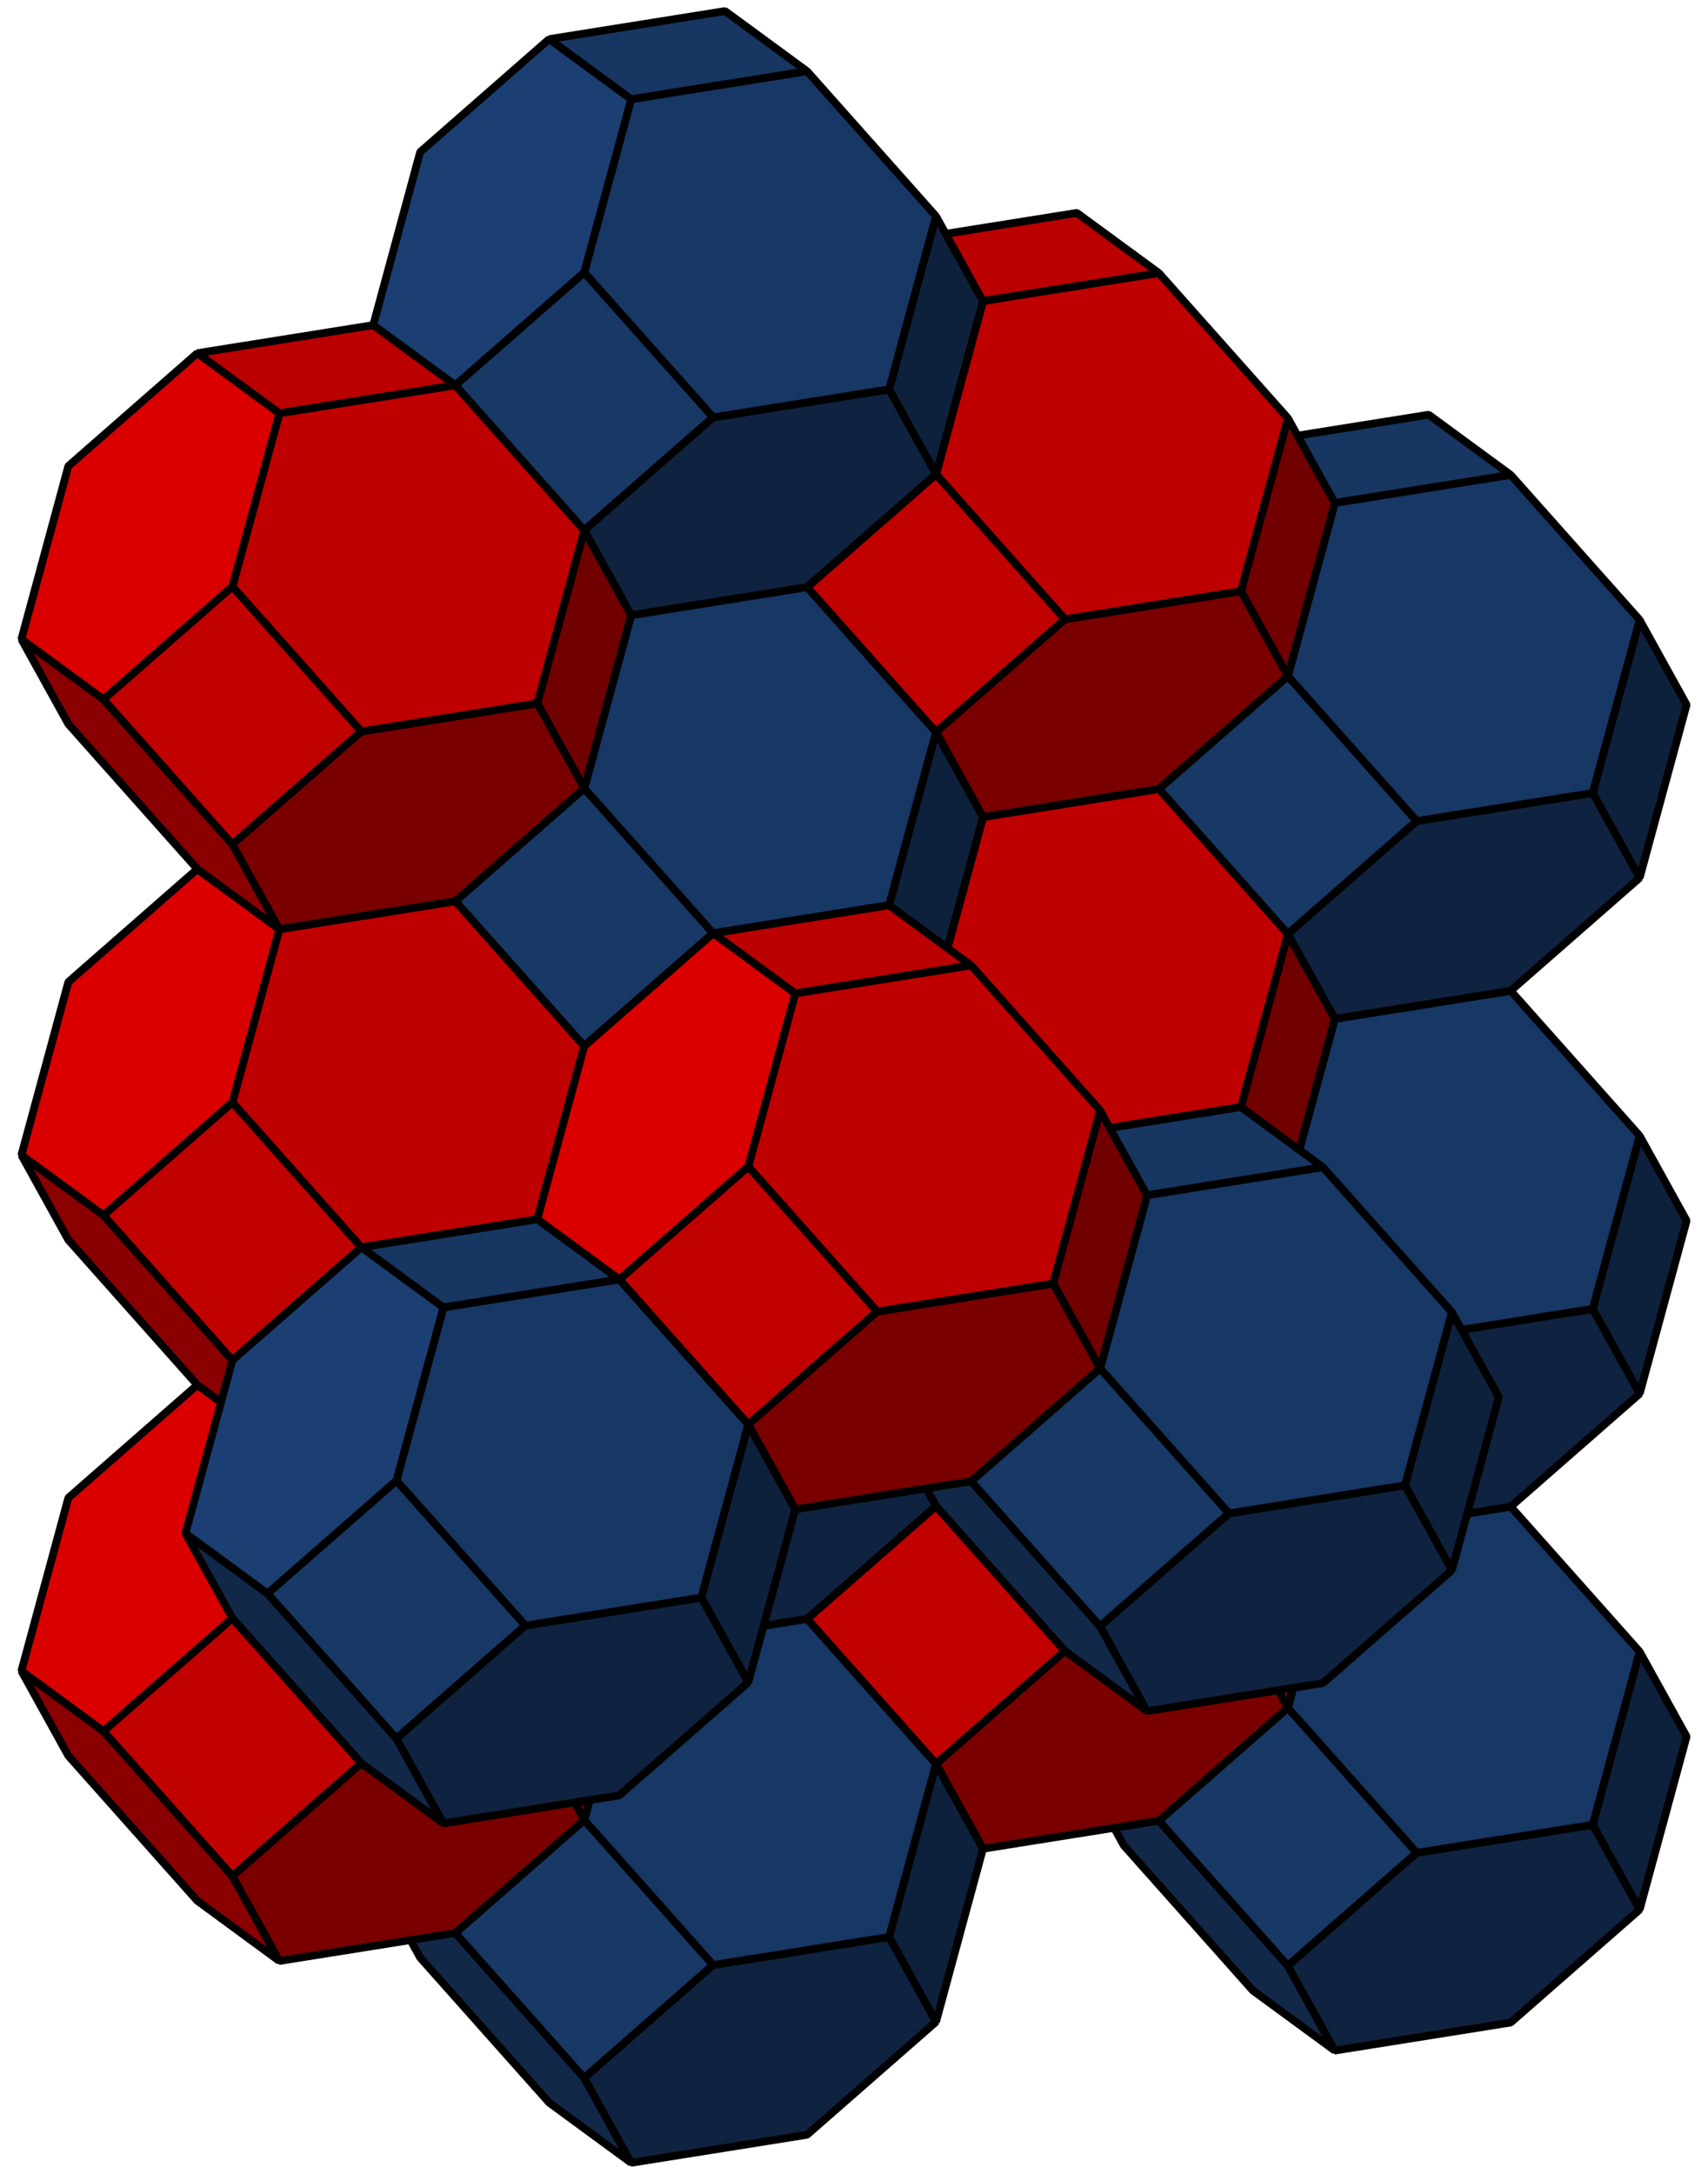
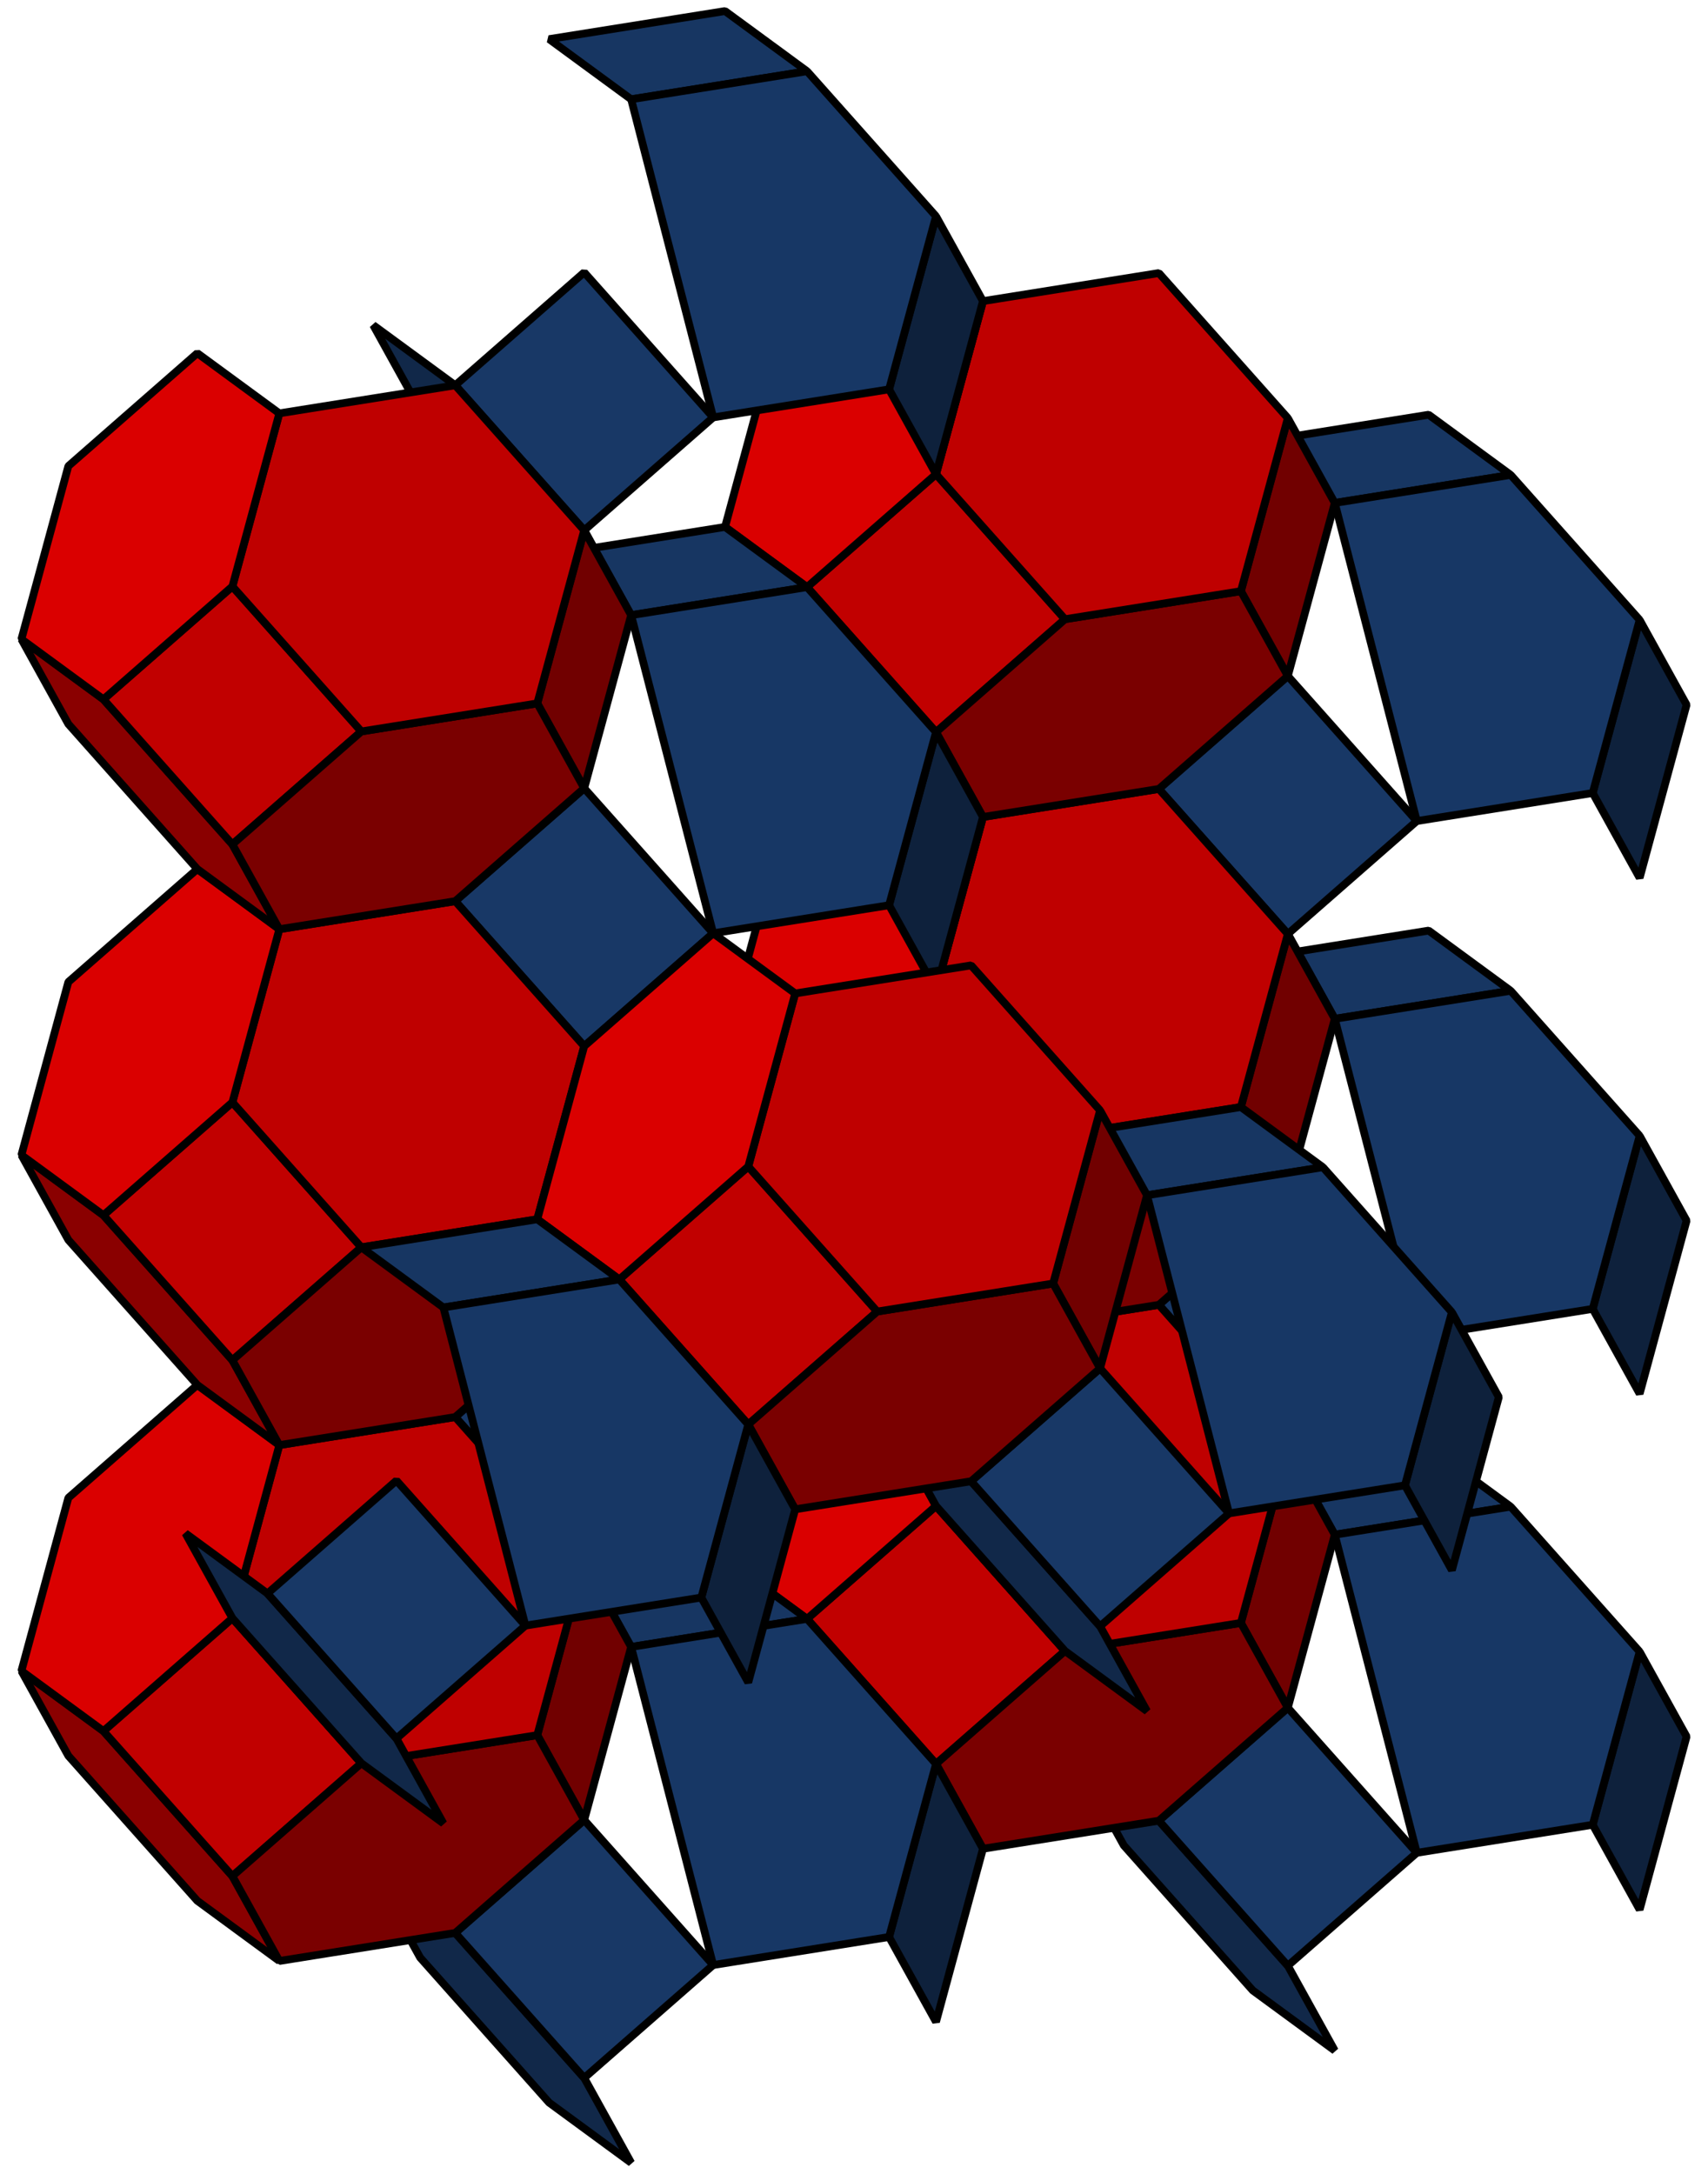
<svg xmlns="http://www.w3.org/2000/svg" xmlns:ns1="http://sodipodi.sourceforge.net/DTD/sodipodi-0.dtd" xmlns:ns2="http://www.inkscape.org/namespaces/inkscape" xmlns:xlink="http://www.w3.org/1999/xlink" width="440" height="560" id="svg2" ns1:version="0.32" ns2:version="0.46" ns1:docname="Bitruncated Cubic Honeycomb.svg" version="1.0" ns2:output_extension="org.inkscape.output.svg.inkscape">
  <ns1:namedview id="base" pagecolor="#ffffff" bordercolor="#666666" borderopacity="1.0" gridtolerance="10000" guidetolerance="10" objecttolerance="10000" ns2:pageopacity="0.0" ns2:pageshadow="2" ns2:zoom="0.49497475" ns2:cx="568.24834" ns2:cy="288.49558" ns2:document-units="px" ns2:current-layer="g2715" showgrid="false" ns2:window-width="1404" ns2:window-height="874" ns2:window-x="32" ns2:window-y="-4" ns2:object-nodes="true" ns2:snap-global="true" />
  <defs id="defs4">
    <ns2:perspective ns1:type="inkscape:persp3d" ns2:vp_x="0 : 526.18109 : 1" ns2:vp_y="0 : 1000 : 0" ns2:vp_z="744.09448 : 526.18109 : 1" ns2:persp3d-origin="372.04724 : 350.78739 : 1" id="perspective10" />
  </defs>
  <g ns2:label="Layer 1" ns2:groupmode="layer" id="layer1" transform="translate(-18.622,-18.219)">
    <g id="g2715" transform="translate(4.515,1.852)">
      <g id="g2873" transform="matrix(0.25,0,0,0.25,-154.4,-50.789)" ns2:label="Truncated Octahedron">
        <path id="path2875" d="M -48.369,311.237 L -132.893,249.242 L -265.785,99.806 L -314.154,12.366 L -229.631,74.361 L -96.738,223.797 L -48.369,311.237 z" ns2:label="Face" style="fill:#112849;fill-opacity:1;stroke:#000000;stroke-width:8;stroke-miterlimit:0" />
        <path id="path2877" d="M 265.785,-99.806 L 314.154,-12.366 L 265.785,165.979 L 217.416,78.538 L 265.785,-99.806 z" ns2:label="Face" style="fill:#0e213c;fill-opacity:1;stroke:#000000;stroke-width:8;stroke-miterlimit:0" />
        <path id="path2879" d="M -96.738,223.797 L -229.631,74.361 L -96.738,-41.989 L 36.155,107.447 L -96.738,223.797 z" ns2:label="Face" style="fill:#183866;fill-opacity:1;stroke:#000000;stroke-width:8;stroke-miterlimit:0" />
-         <path id="path2881" d="M 217.416,78.538 L 265.785,165.979 L 132.893,282.328 L -48.369,311.237 L -96.738,223.797 L 36.155,107.447 L 217.416,78.538 z" ns2:label="Face" style="fill:#0f2340;fill-opacity:1;stroke:#000000;stroke-width:8;stroke-miterlimit:0" />
        <path id="path2883" d="M -48.369,-220.333 L -132.893,-282.328 L 48.369,-311.237 L 132.893,-249.242 L -48.369,-220.333 z" ns2:label="Face" style="fill:#173662;fill-opacity:1;stroke:#000000;stroke-width:8;stroke-miterlimit:0" />
-         <path id="path2885" d="M 36.155,107.447 L -96.738,-41.989 L -48.369,-220.333 L 132.893,-249.242 L 265.785,-99.806 L 217.416,78.538 L 36.155,107.447 z" ns2:label="Face" style="fill:#173765;fill-opacity:1;stroke:#000000;stroke-width:8;stroke-miterlimit:0" />
-         <path id="path2887" d="M -96.738,-41.989 L -229.631,74.361 L -314.154,12.366 L -265.785,-165.979 L -132.893,-282.328 L -48.369,-220.333 L -96.738,-41.989 z" ns2:label="Face" style="fill:#1b3f73;fill-opacity:1;stroke:#000000;stroke-width:8;stroke-miterlimit:0" />
+         <path id="path2885" d="M 36.155,107.447 L -48.369,-220.333 L 132.893,-249.242 L 265.785,-99.806 L 217.416,78.538 L 36.155,107.447 z" ns2:label="Face" style="fill:#173765;fill-opacity:1;stroke:#000000;stroke-width:8;stroke-miterlimit:0" />
      </g>
      <g ns2:label="Truncated Octahedron" transform="matrix(0.25,0,0,0.25,-178.584,104.829)" id="g2889">
        <path style="fill:#8a0000;fill-opacity:1;stroke:#000000;stroke-width:8;stroke-miterlimit:0" ns2:label="Face" d="M -48.369,311.237 L -132.893,249.242 L -265.785,99.806 L -314.154,12.366 L -229.631,74.361 L -96.738,223.797 L -48.369,311.237 z" id="path2891" />
        <path style="fill:#710000;fill-opacity:1;stroke:#000000;stroke-width:8;stroke-miterlimit:0" ns2:label="Face" d="M 265.785,-99.806 L 314.154,-12.366 L 265.785,165.979 L 217.416,78.538 L 265.785,-99.806 z" id="path2893" />
        <path style="fill:#c10000;fill-opacity:1;stroke:#000000;stroke-width:8;stroke-miterlimit:0" ns2:label="Face" d="M -96.738,223.797 L -229.631,74.361 L -96.738,-41.989 L 36.155,107.447 L -96.738,223.797 z" id="path2895" />
        <path style="fill:#7a0000;fill-opacity:1;stroke:#000000;stroke-width:8;stroke-miterlimit:0" ns2:label="Face" d="M 217.416,78.538 L 265.785,165.979 L 132.893,282.328 L -48.369,311.237 L -96.738,223.797 L 36.155,107.447 L 217.416,78.538 z" id="path2897" />
-         <path style="fill:#ba0000;fill-opacity:1;stroke:#000000;stroke-width:8;stroke-miterlimit:0" ns2:label="Face" d="M -48.369,-220.333 L -132.893,-282.328 L 48.369,-311.237 L 132.893,-249.242 L -48.369,-220.333 z" id="path2899" />
        <path style="fill:#bf0000;fill-opacity:1;stroke:#000000;stroke-width:8;stroke-miterlimit:0" ns2:label="Face" d="M 36.155,107.447 L -96.738,-41.989 L -48.369,-220.333 L 132.893,-249.242 L 265.785,-99.806 L 217.416,78.538 L 36.155,107.447 z" id="path2901" />
        <path style="fill:#da0000;fill-opacity:1;stroke:#000000;stroke-width:8;stroke-miterlimit:0" ns2:label="Face" d="M -96.738,-41.989 L -229.631,74.361 L -314.154,12.366 L -265.785,-165.979 L -132.893,-282.328 L -48.369,-220.333 L -96.738,-41.989 z" id="path2903" />
      </g>
      <g id="g2937" transform="translate(2.953,-0.553)">
        <use height="560" width="440" transform="translate(521.5,518.14)" id="use2907" xlink:href="#g2873" y="0" x="0" />
        <use height="560" width="440" transform="translate(521.5,385.247)" id="use2909" xlink:href="#g2873" y="0" x="0" />
        <use height="560" width="440" transform="translate(521.5,252.354)" id="use2911" xlink:href="#g2873" y="0" x="0" />
        <use height="560" width="440" transform="translate(455.053,310.529)" id="use2905" xlink:href="#g2889" y="0" x="0" />
        <use height="560" width="440" transform="translate(455.053,177.636)" id="use2913" xlink:href="#g2889" y="0" x="0" />
        <use height="560" width="440" transform="translate(455.053,44.744)" id="use2915" xlink:href="#g2889" y="0" x="0" />
        <use height="560" width="440" transform="translate(340.238,547.048)" id="use2917" xlink:href="#g2873" y="0" x="0" />
        <use height="560" width="440" transform="translate(340.238,414.156)" id="use2919" xlink:href="#g2873" y="0" x="0" />
        <use height="560" width="440" transform="translate(340.238,281.263)" id="use2921" xlink:href="#g2873" y="0" x="0" />
        <use height="560" width="440" transform="translate(340.238,148.37)" id="use2923" xlink:href="#g2873" y="0" x="0" />
        <use height="560" width="440" transform="translate(273.792,339.438)" id="use2925" xlink:href="#g2889" y="0" x="0" />
        <use height="560" width="440" transform="translate(273.792,206.545)" id="use2927" xlink:href="#g2889" y="0" x="0" />
        <use height="560" width="440" transform="translate(273.792,73.653)" id="use2929" xlink:href="#g2889" y="0" x="0" />
        <use height="560" width="440" transform="translate(473.131,430.699)" id="use2931" xlink:href="#g2873" y="0" x="0" />
        <use height="560" width="440" transform="translate(406.684,223.088)" id="use2933" xlink:href="#g2889" y="0" x="0" />
        <use height="560" width="440" transform="translate(291.869,459.608)" id="use2935" xlink:href="#g2873" y="0" x="0" />
      </g>
    </g>
  </g>
</svg>